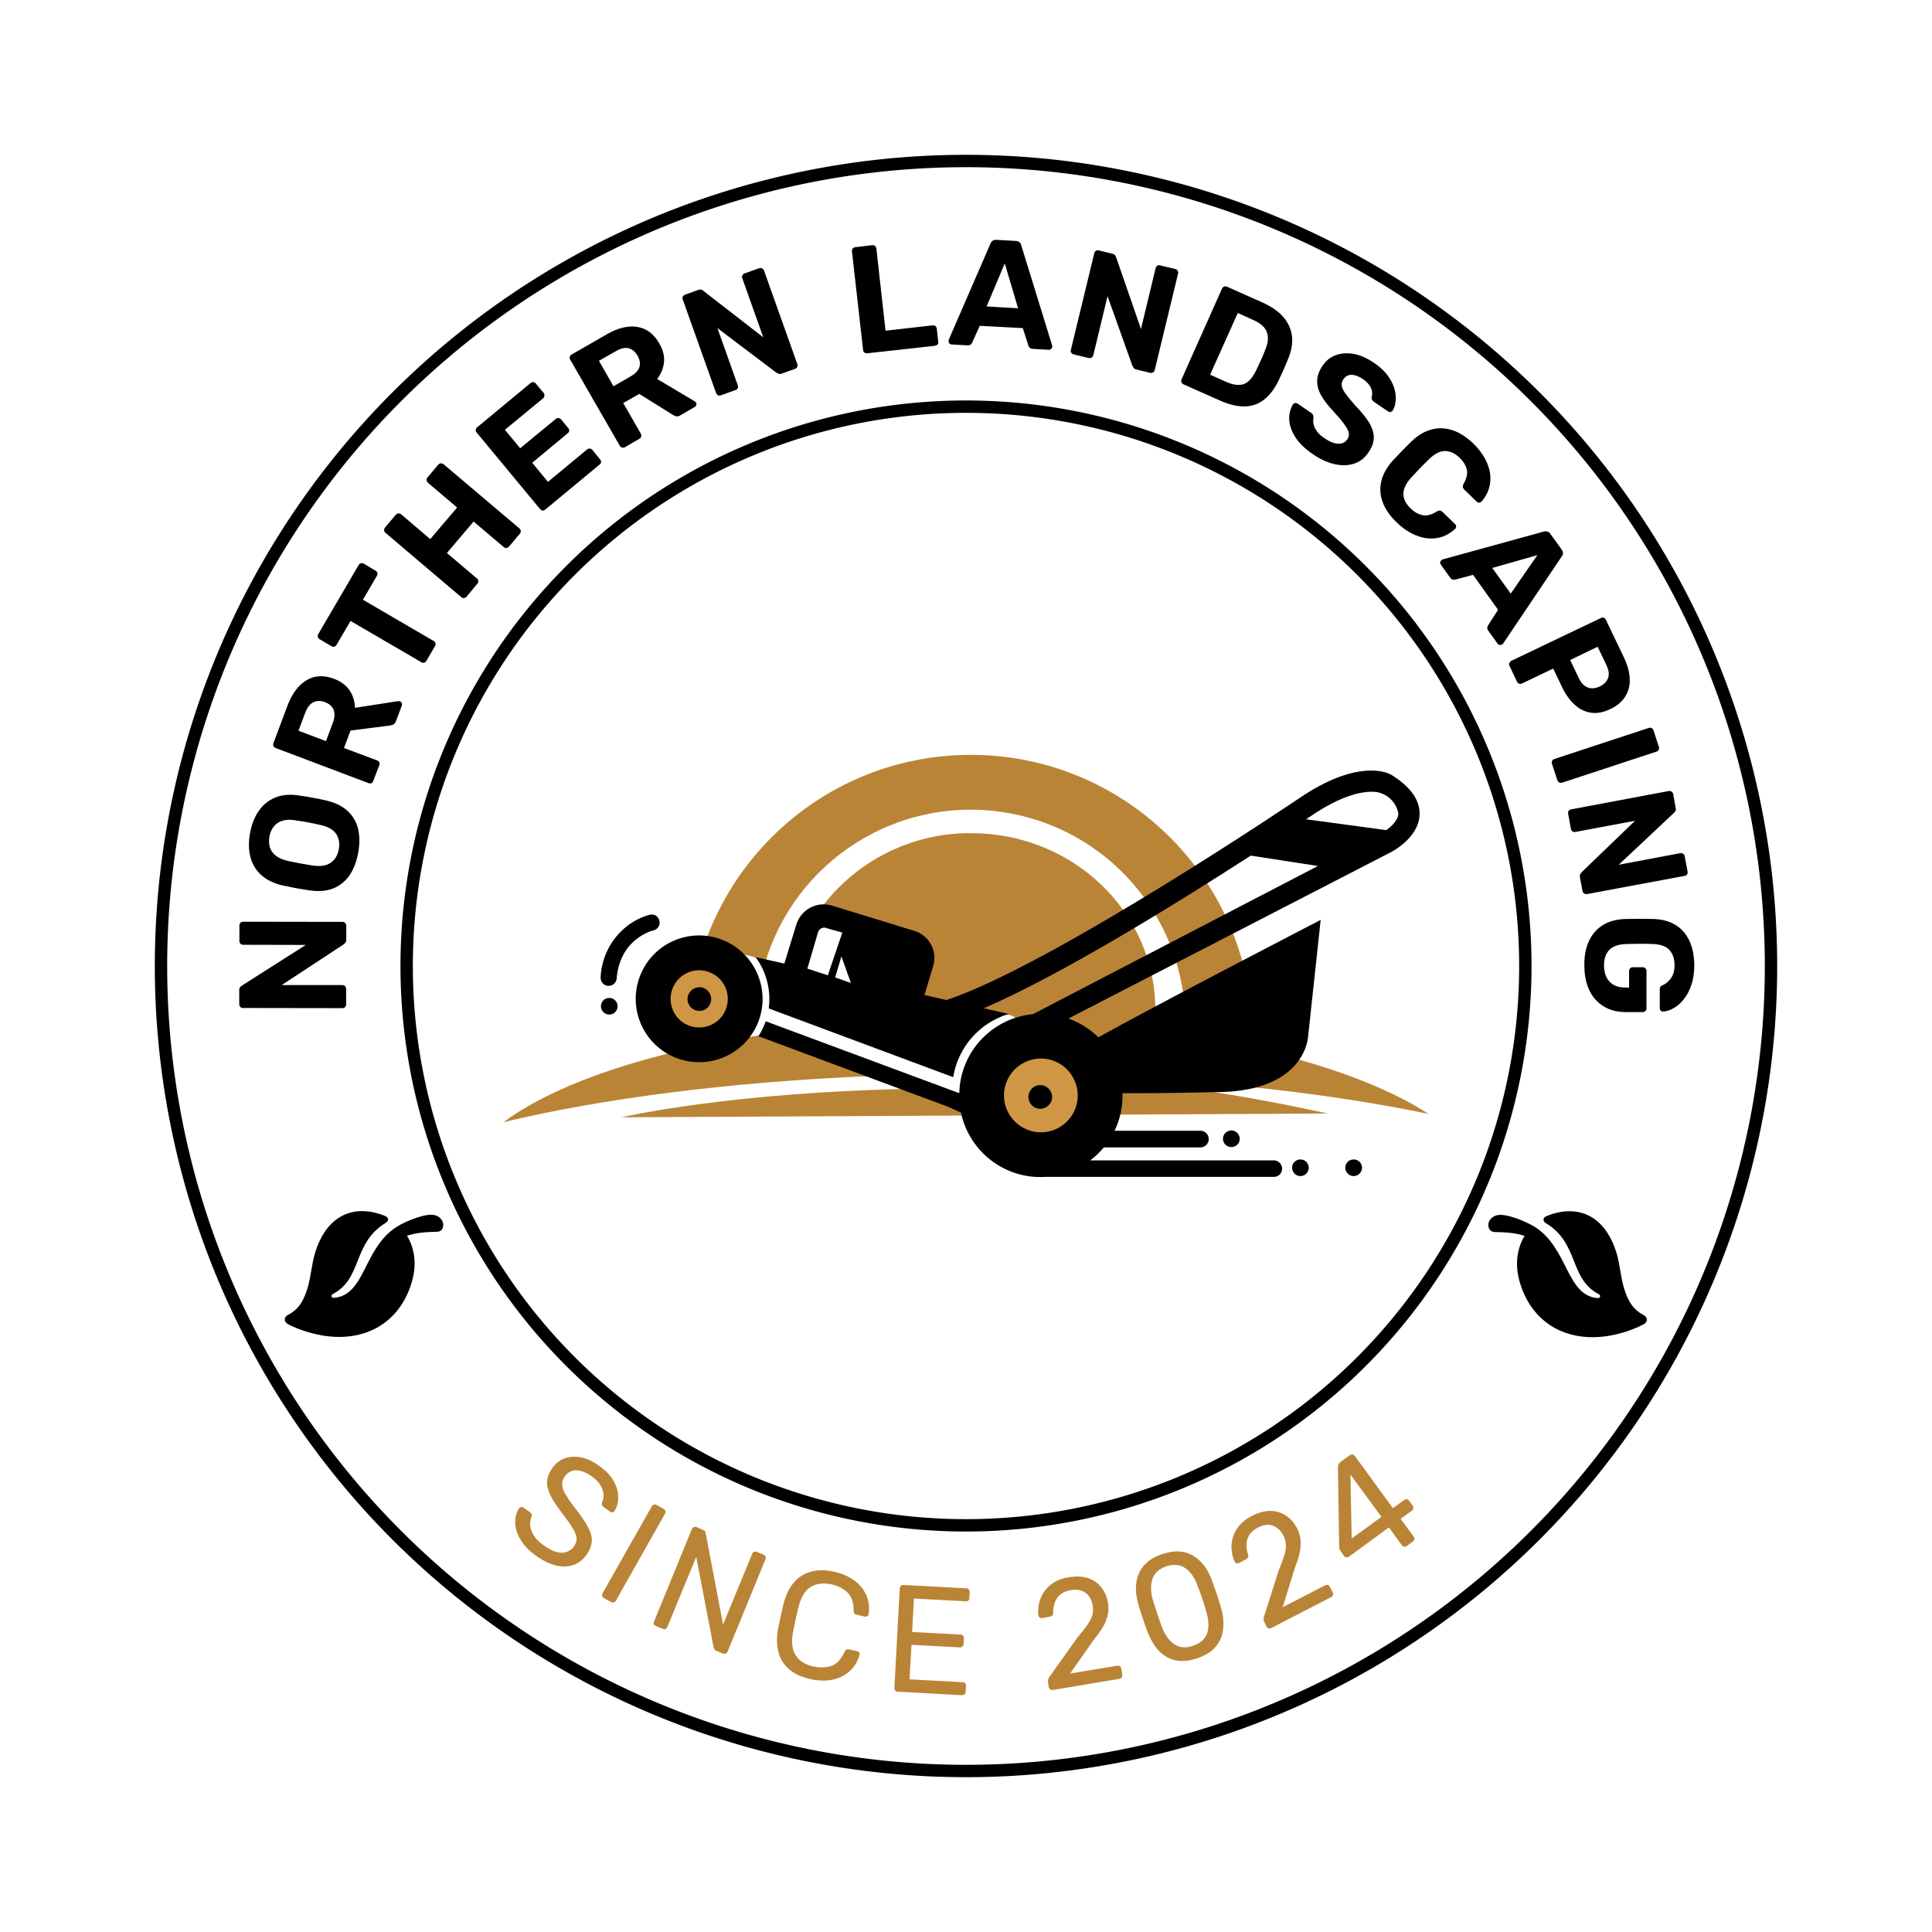
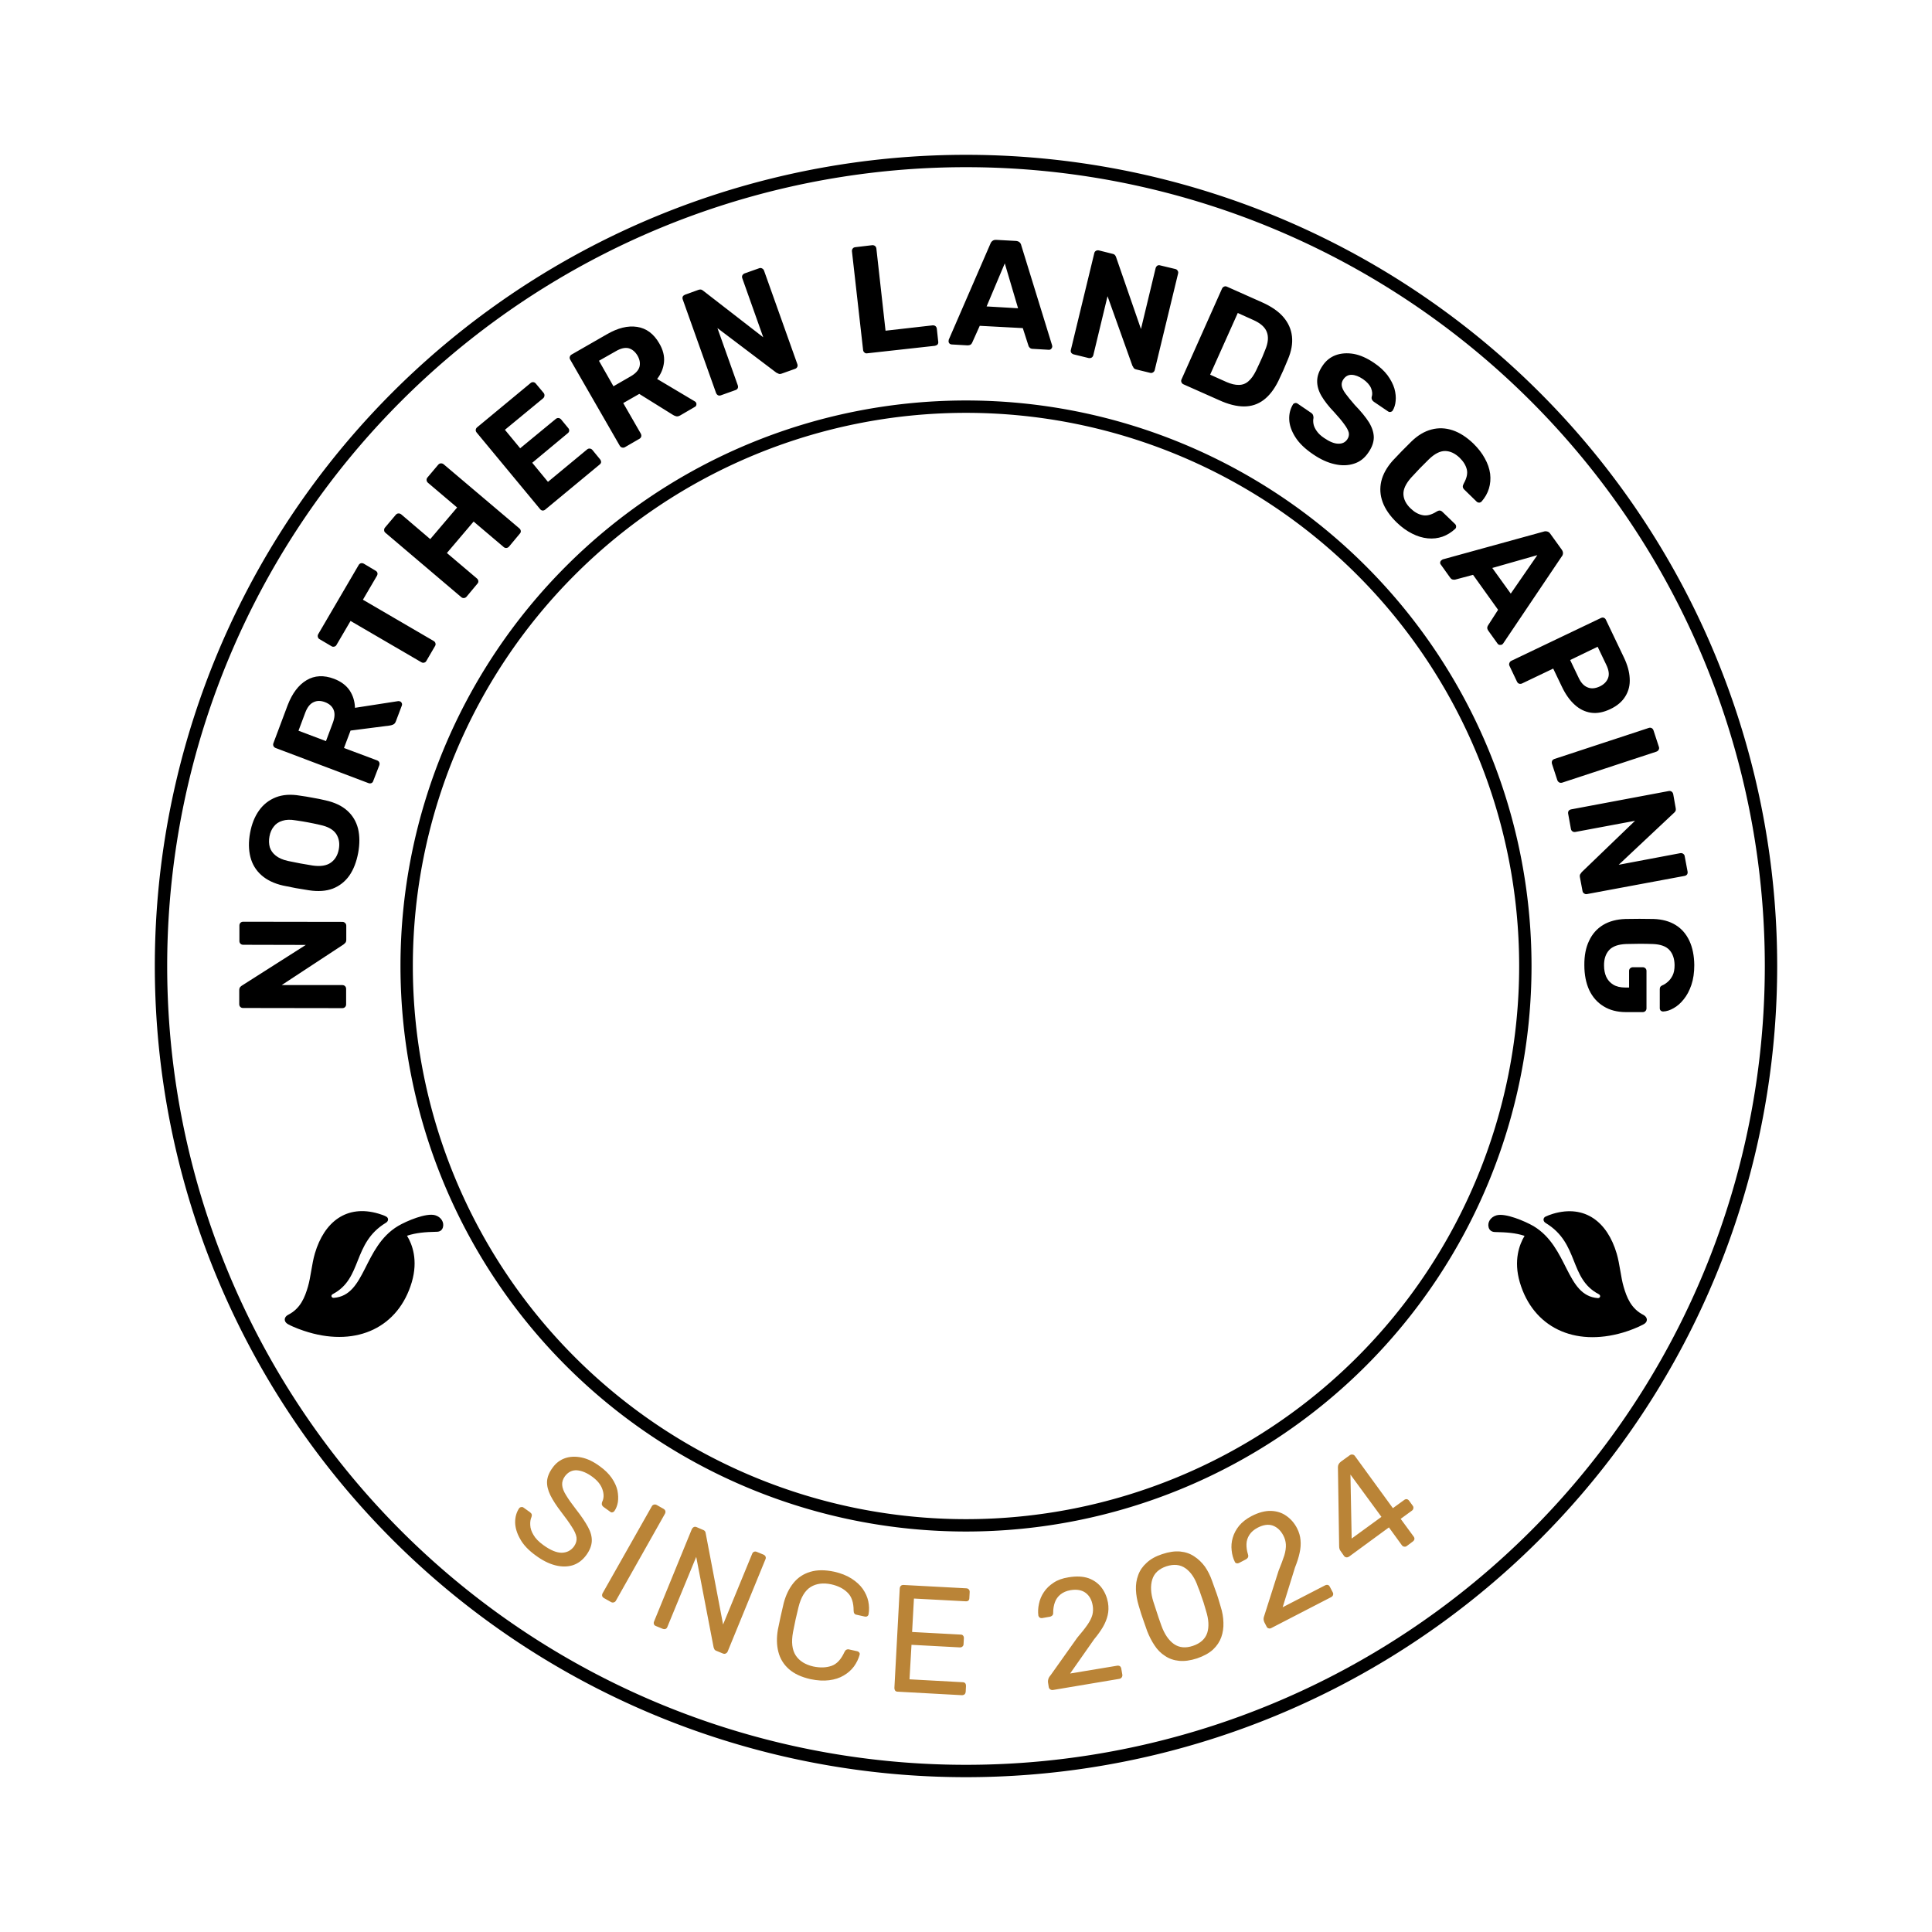
<svg xmlns="http://www.w3.org/2000/svg" version="1.1" viewBox="0 0 12.654 12.654">
  <g transform="matrix(1,0,0,1,3.297,4.944)">
    <g>
      <path d=" M -1.03 1.634 Q -1.03 1.645 -1.037 1.652 Q -1.044 1.659 -1.055 1.659 L -1.705 1.658 Q -1.716 1.658 -1.723 1.651 Q -1.73 1.644 -1.73 1.633 L -1.73 1.542 Q -1.73 1.527 -1.723 1.52 Q -1.716 1.513 -1.712 1.511 L -1.294 1.245 L -1.704 1.244 Q -1.715 1.244 -1.722 1.237 Q -1.729 1.23 -1.729 1.22 L -1.729 1.118 Q -1.729 1.107 -1.722 1.1 Q -1.715 1.093 -1.704 1.093 L -1.054 1.094 Q -1.044 1.094 -1.037 1.101 Q -1.029 1.108 -1.029 1.119 L -1.029 1.211 Q -1.029 1.226 -1.037 1.233 Q -1.044 1.239 -1.047 1.242 L -1.452 1.508 L -1.055 1.508 Q -1.044 1.508 -1.037 1.515 Q -1.03 1.522 -1.03 1.533 L -1.03 1.634 M -0.951 0.642 Q -0.968 0.732 -1.009 0.791 Q -1.051 0.85 -1.117 0.876 Q -1.183 0.901 -1.274 0.887 Q -1.317 0.88 -1.359 0.873 Q -1.4 0.865 -1.444 0.856 Q -1.531 0.836 -1.585 0.788 Q -1.639 0.74 -1.657 0.669 Q -1.675 0.598 -1.659 0.511 Q -1.643 0.424 -1.6 0.364 Q -1.558 0.305 -1.49 0.278 Q -1.423 0.252 -1.334 0.267 Q -1.29 0.273 -1.249 0.281 Q -1.207 0.288 -1.165 0.298 Q -1.075 0.318 -1.022 0.366 Q -0.97 0.413 -0.952 0.483 Q -0.935 0.554 -0.951 0.642 M -1.078 0.619 Q -1.067 0.562 -1.095 0.518 Q -1.124 0.475 -1.2 0.459 Q -1.243 0.449 -1.281 0.442 Q -1.318 0.435 -1.361 0.429 Q -1.412 0.42 -1.448 0.432 Q -1.484 0.443 -1.504 0.47 Q -1.525 0.496 -1.532 0.534 Q -1.539 0.572 -1.53 0.605 Q -1.52 0.637 -1.491 0.66 Q -1.461 0.684 -1.411 0.695 Q -1.369 0.704 -1.331 0.711 Q -1.293 0.718 -1.249 0.725 Q -1.172 0.736 -1.13 0.706 Q -1.089 0.677 -1.078 0.619 M -0.852 0.17 Q -0.855 0.181 -0.864 0.185 Q -0.874 0.189 -0.884 0.185 L -1.492 -0.045 Q -1.502 -0.049 -1.506 -0.058 Q -1.51 -0.067 -1.506 -0.077 L -1.413 -0.325 Q -1.368 -0.442 -1.289 -0.489 Q -1.21 -0.536 -1.109 -0.498 Q -1.041 -0.472 -1.007 -0.422 Q -0.974 -0.372 -0.972 -0.308 L -0.688 -0.352 Q -0.682 -0.352 -0.677 -0.35 Q -0.67 -0.348 -0.666 -0.34 Q -0.662 -0.332 -0.665 -0.323 L -0.704 -0.22 Q -0.71 -0.203 -0.723 -0.198 Q -0.735 -0.193 -0.744 -0.192 L -1.001 -0.159 L -1.044 -0.045 L -0.828 0.036 Q -0.817 0.04 -0.813 0.049 Q -0.809 0.058 -0.813 0.069 L -0.852 0.17 M -1.162 -0.09 L -1.117 -0.21 Q -1.098 -0.261 -1.112 -0.295 Q -1.126 -0.329 -1.168 -0.345 Q -1.21 -0.361 -1.243 -0.345 Q -1.277 -0.33 -1.297 -0.278 L -1.342 -0.158 L -1.162 -0.09 M -0.504 -0.616 Q -0.509 -0.606 -0.519 -0.604 Q -0.528 -0.601 -0.538 -0.607 L -1.001 -0.877 L -1.093 -0.72 Q -1.098 -0.711 -1.107 -0.709 Q -1.117 -0.706 -1.125 -0.711 L -1.203 -0.757 Q -1.213 -0.762 -1.215 -0.772 Q -1.218 -0.781 -1.213 -0.79 L -0.948 -1.243 Q -0.943 -1.252 -0.933 -1.255 Q -0.924 -1.257 -0.914 -1.252 L -0.837 -1.206 Q -0.828 -1.201 -0.825 -1.192 Q -0.823 -1.182 -0.828 -1.173 L -0.92 -1.016 L -0.457 -0.746 Q -0.447 -0.74 -0.445 -0.731 Q -0.442 -0.721 -0.448 -0.712 L -0.504 -0.616 M -0.241 -1.036 Q -0.248 -1.028 -0.258 -1.027 Q -0.268 -1.026 -0.276 -1.033 L -0.772 -1.454 Q -0.781 -1.461 -0.781 -1.471 Q -0.782 -1.481 -0.775 -1.489 L -0.705 -1.572 Q -0.697 -1.581 -0.688 -1.581 Q -0.678 -1.582 -0.669 -1.575 L -0.479 -1.413 L -0.303 -1.62 L -0.494 -1.782 Q -0.502 -1.789 -0.503 -1.799 Q -0.504 -1.809 -0.497 -1.817 L -0.427 -1.9 Q -0.419 -1.909 -0.41 -1.909 Q -0.4 -1.91 -0.391 -1.903 L 0.105 -1.483 Q 0.113 -1.476 0.114 -1.466 Q 0.115 -1.456 0.107 -1.448 L 0.037 -1.364 Q 0.03 -1.356 0.02 -1.355 Q 0.01 -1.354 0.002 -1.361 L -0.195 -1.528 L -0.37 -1.322 L -0.173 -1.155 Q -0.165 -1.148 -0.164 -1.138 Q -0.163 -1.128 -0.171 -1.12 L -0.241 -1.036 M 0.275 -1.607 Q 0.267 -1.6 0.257 -1.6 Q 0.247 -1.601 0.24 -1.61 L -0.175 -2.111 Q -0.182 -2.119 -0.181 -2.129 Q -0.18 -2.139 -0.171 -2.146 L 0.178 -2.435 Q 0.186 -2.442 0.196 -2.441 Q 0.206 -2.44 0.213 -2.431 L 0.264 -2.37 Q 0.27 -2.362 0.269 -2.352 Q 0.268 -2.342 0.26 -2.335 L 0.01 -2.129 L 0.11 -2.008 L 0.343 -2.2 Q 0.352 -2.207 0.361 -2.206 Q 0.371 -2.205 0.378 -2.197 L 0.425 -2.14 Q 0.432 -2.132 0.431 -2.122 Q 0.43 -2.113 0.421 -2.106 L 0.189 -1.913 L 0.292 -1.788 L 0.548 -2 Q 0.556 -2.007 0.566 -2.006 Q 0.576 -2.005 0.583 -1.997 L 0.633 -1.936 Q 0.64 -1.927 0.64 -1.917 Q 0.639 -1.908 0.63 -1.901 L 0.275 -1.607 M 0.796 -2.015 Q 0.787 -2.01 0.777 -2.013 Q 0.768 -2.015 0.762 -2.025 L 0.438 -2.588 Q 0.432 -2.598 0.435 -2.607 Q 0.438 -2.617 0.447 -2.622 L 0.677 -2.754 Q 0.785 -2.817 0.876 -2.803 Q 0.967 -2.789 1.021 -2.695 Q 1.058 -2.632 1.052 -2.572 Q 1.046 -2.512 1.007 -2.462 L 1.254 -2.315 Q 1.259 -2.312 1.262 -2.307 Q 1.266 -2.3 1.264 -2.292 Q 1.262 -2.283 1.254 -2.279 L 1.158 -2.223 Q 1.142 -2.214 1.13 -2.218 Q 1.117 -2.222 1.11 -2.227 L 0.89 -2.364 L 0.785 -2.304 L 0.9 -2.104 Q 0.905 -2.094 0.903 -2.085 Q 0.9 -2.075 0.891 -2.07 L 0.796 -2.015 M 0.721 -2.414 L 0.832 -2.478 Q 0.88 -2.505 0.891 -2.54 Q 0.901 -2.575 0.879 -2.614 Q 0.856 -2.653 0.821 -2.663 Q 0.785 -2.672 0.737 -2.644 L 0.626 -2.581 L 0.721 -2.414 M 1.425 -2.355 Q 1.415 -2.351 1.406 -2.355 Q 1.397 -2.36 1.393 -2.37 L 1.175 -2.982 Q 1.171 -2.993 1.175 -3.002 Q 1.18 -3.01 1.19 -3.014 L 1.276 -3.045 Q 1.29 -3.05 1.299 -3.046 Q 1.308 -3.041 1.311 -3.038 L 1.702 -2.735 L 1.565 -3.121 Q 1.561 -3.132 1.565 -3.14 Q 1.57 -3.149 1.579 -3.153 L 1.675 -3.187 Q 1.685 -3.191 1.694 -3.186 Q 1.703 -3.182 1.707 -3.172 L 1.925 -2.56 Q 1.929 -2.55 1.925 -2.541 Q 1.92 -2.531 1.91 -2.528 L 1.823 -2.497 Q 1.809 -2.492 1.801 -2.497 Q 1.792 -2.501 1.788 -2.503 L 1.402 -2.795 L 1.535 -2.421 Q 1.539 -2.41 1.535 -2.401 Q 1.53 -2.392 1.52 -2.389 L 1.425 -2.355 M 2.383 -2.63 Q 2.372 -2.628 2.365 -2.635 Q 2.357 -2.641 2.356 -2.652 L 2.283 -3.298 Q 2.282 -3.308 2.288 -3.316 Q 2.294 -3.324 2.305 -3.325 L 2.415 -3.338 Q 2.426 -3.339 2.434 -3.333 Q 2.442 -3.326 2.443 -3.316 L 2.503 -2.778 L 2.811 -2.813 Q 2.822 -2.814 2.83 -2.808 Q 2.838 -2.801 2.839 -2.79 L 2.848 -2.707 Q 2.85 -2.696 2.844 -2.688 Q 2.837 -2.681 2.826 -2.679 L 2.383 -2.63 M 2.935 -2.688 Q 2.926 -2.689 2.921 -2.695 Q 2.915 -2.702 2.916 -2.71 Q 2.916 -2.715 2.917 -2.719 L 3.19 -3.348 Q 3.194 -3.359 3.203 -3.366 Q 3.213 -3.374 3.229 -3.373 L 3.356 -3.366 Q 3.372 -3.365 3.381 -3.357 Q 3.39 -3.348 3.392 -3.337 L 3.594 -2.682 Q 3.595 -2.678 3.595 -2.673 Q 3.594 -2.665 3.588 -2.659 Q 3.581 -2.652 3.572 -2.653 L 3.469 -2.659 Q 3.454 -2.659 3.447 -2.667 Q 3.44 -2.674 3.439 -2.68 L 3.402 -2.795 L 3.12 -2.81 L 3.071 -2.701 Q 3.069 -2.695 3.062 -2.688 Q 3.054 -2.682 3.039 -2.682 L 2.935 -2.688 M 3.165 -2.937 L 3.371 -2.925 L 3.284 -3.219 L 3.165 -2.937 M 3.735 -2.623 Q 3.725 -2.626 3.719 -2.634 Q 3.714 -2.643 3.717 -2.653 L 3.87 -3.285 Q 3.872 -3.296 3.881 -3.301 Q 3.889 -3.306 3.9 -3.304 L 3.988 -3.282 Q 4.003 -3.279 4.008 -3.27 Q 4.013 -3.262 4.014 -3.257 L 4.176 -2.789 L 4.272 -3.188 Q 4.275 -3.198 4.283 -3.204 Q 4.292 -3.209 4.301 -3.206 L 4.401 -3.182 Q 4.411 -3.18 4.416 -3.171 Q 4.422 -3.163 4.419 -3.152 L 4.266 -2.52 Q 4.264 -2.511 4.255 -2.505 Q 4.246 -2.499 4.236 -2.502 L 4.146 -2.524 Q 4.132 -2.527 4.127 -2.536 Q 4.123 -2.545 4.12 -2.548 L 3.957 -3.004 L 3.864 -2.618 Q 3.861 -2.607 3.853 -2.602 Q 3.844 -2.597 3.833 -2.599 L 3.735 -2.623 M 4.454 -2.427 Q 4.444 -2.432 4.441 -2.441 Q 4.437 -2.45 4.442 -2.46 L 4.707 -3.054 Q 4.712 -3.064 4.721 -3.067 Q 4.73 -3.071 4.74 -3.066 L 4.969 -2.964 Q 5.061 -2.923 5.109 -2.867 Q 5.157 -2.811 5.165 -2.741 Q 5.173 -2.671 5.138 -2.589 Q 5.121 -2.549 5.108 -2.518 Q 5.094 -2.488 5.076 -2.449 Q 5.035 -2.366 4.979 -2.324 Q 4.923 -2.282 4.851 -2.282 Q 4.778 -2.282 4.688 -2.323 L 4.454 -2.427 M 4.629 -2.49 L 4.736 -2.442 Q 4.782 -2.422 4.817 -2.423 Q 4.853 -2.423 4.88 -2.447 Q 4.907 -2.47 4.93 -2.517 Q 4.942 -2.543 4.952 -2.564 Q 4.962 -2.585 4.971 -2.606 Q 4.98 -2.627 4.99 -2.653 Q 5.019 -2.722 5 -2.77 Q 4.982 -2.817 4.912 -2.848 L 4.81 -2.894 L 4.629 -2.49 M 5.304 -1.968 Q 5.224 -2.022 5.187 -2.081 Q 5.149 -2.141 5.147 -2.197 Q 5.145 -2.252 5.172 -2.296 Q 5.176 -2.302 5.185 -2.304 Q 5.193 -2.306 5.201 -2.301 L 5.289 -2.241 Q 5.3 -2.234 5.303 -2.225 Q 5.306 -2.217 5.306 -2.207 Q 5.302 -2.189 5.306 -2.167 Q 5.31 -2.145 5.327 -2.121 Q 5.343 -2.097 5.376 -2.075 Q 5.43 -2.038 5.469 -2.038 Q 5.507 -2.037 5.527 -2.066 Q 5.542 -2.088 5.537 -2.111 Q 5.531 -2.134 5.507 -2.166 Q 5.484 -2.198 5.441 -2.245 Q 5.388 -2.3 5.358 -2.351 Q 5.329 -2.401 5.33 -2.45 Q 5.331 -2.498 5.365 -2.548 Q 5.398 -2.598 5.452 -2.618 Q 5.505 -2.637 5.57 -2.626 Q 5.634 -2.614 5.703 -2.567 Q 5.758 -2.53 5.791 -2.486 Q 5.823 -2.442 5.836 -2.399 Q 5.848 -2.355 5.844 -2.318 Q 5.841 -2.281 5.824 -2.254 Q 5.82 -2.248 5.811 -2.246 Q 5.802 -2.244 5.795 -2.249 L 5.702 -2.312 Q 5.694 -2.317 5.69 -2.325 Q 5.685 -2.333 5.687 -2.344 Q 5.696 -2.369 5.683 -2.402 Q 5.669 -2.434 5.63 -2.461 Q 5.59 -2.488 5.556 -2.489 Q 5.523 -2.49 5.502 -2.46 Q 5.488 -2.44 5.491 -2.418 Q 5.494 -2.396 5.515 -2.367 Q 5.537 -2.337 5.576 -2.292 Q 5.638 -2.228 5.67 -2.177 Q 5.701 -2.125 5.701 -2.078 Q 5.7 -2.03 5.666 -1.981 Q 5.629 -1.925 5.571 -1.907 Q 5.513 -1.888 5.444 -1.904 Q 5.376 -1.919 5.304 -1.968 M 5.852 -1.521 Q 5.784 -1.587 5.759 -1.655 Q 5.734 -1.723 5.75 -1.792 Q 5.766 -1.86 5.824 -1.926 Q 5.852 -1.956 5.884 -1.989 Q 5.917 -2.023 5.948 -2.053 Q 6.01 -2.113 6.079 -2.131 Q 6.147 -2.149 6.217 -2.126 Q 6.286 -2.103 6.353 -2.039 Q 6.401 -1.992 6.428 -1.942 Q 6.456 -1.892 6.463 -1.841 Q 6.469 -1.79 6.455 -1.744 Q 6.441 -1.698 6.406 -1.658 Q 6.399 -1.652 6.391 -1.652 Q 6.382 -1.652 6.375 -1.658 L 6.293 -1.738 Q 6.285 -1.746 6.284 -1.755 Q 6.283 -1.764 6.29 -1.777 Q 6.32 -1.83 6.31 -1.87 Q 6.3 -1.91 6.263 -1.946 Q 6.218 -1.989 6.169 -1.99 Q 6.119 -1.991 6.062 -1.936 Q 6.003 -1.879 5.945 -1.815 Q 5.893 -1.756 5.895 -1.707 Q 5.897 -1.657 5.942 -1.614 Q 5.979 -1.578 6.02 -1.57 Q 6.061 -1.561 6.112 -1.593 Q 6.125 -1.601 6.134 -1.6 Q 6.143 -1.599 6.151 -1.591 L 6.233 -1.512 Q 6.24 -1.505 6.24 -1.497 Q 6.241 -1.488 6.235 -1.481 Q 6.196 -1.445 6.151 -1.429 Q 6.105 -1.413 6.054 -1.418 Q 6.003 -1.423 5.952 -1.449 Q 5.9 -1.475 5.852 -1.521 M 6.14 -1.246 Q 6.134 -1.253 6.136 -1.262 Q 6.138 -1.271 6.145 -1.275 Q 6.149 -1.278 6.152 -1.28 L 6.813 -1.462 Q 6.824 -1.466 6.836 -1.463 Q 6.848 -1.461 6.857 -1.448 L 6.932 -1.344 Q 6.941 -1.331 6.94 -1.319 Q 6.939 -1.307 6.931 -1.298 L 6.548 -0.729 Q 6.546 -0.726 6.542 -0.723 Q 6.535 -0.719 6.526 -0.72 Q 6.517 -0.721 6.512 -0.728 L 6.451 -0.813 Q 6.443 -0.825 6.444 -0.834 Q 6.446 -0.844 6.45 -0.849 L 6.515 -0.95 L 6.351 -1.179 L 6.235 -1.148 Q 6.229 -1.146 6.219 -1.148 Q 6.209 -1.149 6.2 -1.162 L 6.14 -1.246 M 6.477 -1.224 L 6.598 -1.056 L 6.772 -1.308 L 6.477 -1.224 M 6.59 -0.582 Q 6.585 -0.592 6.589 -0.601 Q 6.592 -0.611 6.602 -0.616 L 7.188 -0.896 Q 7.198 -0.901 7.207 -0.898 Q 7.217 -0.894 7.221 -0.885 L 7.339 -0.638 Q 7.374 -0.565 7.377 -0.501 Q 7.381 -0.436 7.349 -0.384 Q 7.318 -0.332 7.251 -0.3 Q 7.182 -0.267 7.123 -0.276 Q 7.064 -0.285 7.017 -0.328 Q 6.969 -0.371 6.934 -0.444 L 6.876 -0.565 L 6.673 -0.468 Q 6.663 -0.463 6.653 -0.466 Q 6.644 -0.469 6.639 -0.479 L 6.59 -0.582 M 6.987 -0.621 L 7.044 -0.502 Q 7.066 -0.456 7.101 -0.442 Q 7.136 -0.427 7.181 -0.448 Q 7.221 -0.467 7.235 -0.502 Q 7.249 -0.537 7.224 -0.589 L 7.167 -0.708 L 6.987 -0.621 M 6.868 0.059 Q 6.865 0.048 6.869 0.039 Q 6.873 0.031 6.884 0.027 L 7.501 -0.176 Q 7.512 -0.18 7.521 -0.175 Q 7.529 -0.171 7.533 -0.16 L 7.568 -0.053 Q 7.572 -0.043 7.567 -0.034 Q 7.563 -0.025 7.552 -0.021 L 6.935 0.182 Q 6.924 0.185 6.916 0.181 Q 6.907 0.176 6.903 0.166 L 6.868 0.059 M 6.974 0.386 Q 6.972 0.375 6.977 0.367 Q 6.983 0.359 6.994 0.357 L 7.633 0.237 Q 7.643 0.235 7.652 0.241 Q 7.66 0.247 7.662 0.257 L 7.678 0.347 Q 7.681 0.362 7.676 0.37 Q 7.67 0.378 7.666 0.381 L 7.305 0.72 L 7.708 0.644 Q 7.719 0.642 7.727 0.648 Q 7.736 0.654 7.737 0.663 L 7.756 0.764 Q 7.758 0.775 7.753 0.783 Q 7.747 0.791 7.736 0.793 L 7.097 0.912 Q 7.087 0.914 7.079 0.908 Q 7.07 0.903 7.068 0.892 L 7.051 0.802 Q 7.048 0.787 7.055 0.779 Q 7.061 0.771 7.063 0.768 L 7.412 0.432 L 7.021 0.505 Q 7.01 0.507 7.002 0.501 Q 6.994 0.496 6.992 0.485 L 6.974 0.386 M 7.08 1.378 Q 7.079 1.284 7.111 1.218 Q 7.142 1.151 7.203 1.114 Q 7.263 1.078 7.349 1.075 Q 7.392 1.074 7.441 1.074 Q 7.49 1.074 7.534 1.075 Q 7.618 1.078 7.677 1.114 Q 7.736 1.15 7.768 1.218 Q 7.799 1.285 7.8 1.377 Q 7.8 1.451 7.781 1.507 Q 7.762 1.563 7.731 1.601 Q 7.701 1.639 7.665 1.659 Q 7.629 1.68 7.596 1.681 Q 7.587 1.681 7.58 1.675 Q 7.574 1.669 7.574 1.659 L 7.574 1.535 Q 7.574 1.525 7.578 1.519 Q 7.582 1.514 7.59 1.51 Q 7.608 1.503 7.626 1.487 Q 7.645 1.471 7.658 1.445 Q 7.671 1.419 7.671 1.377 Q 7.67 1.314 7.637 1.278 Q 7.604 1.242 7.529 1.239 Q 7.443 1.236 7.354 1.239 Q 7.276 1.242 7.242 1.279 Q 7.208 1.317 7.209 1.38 Q 7.209 1.421 7.223 1.453 Q 7.238 1.486 7.269 1.505 Q 7.3 1.524 7.348 1.524 L 7.373 1.524 L 7.373 1.415 Q 7.373 1.405 7.38 1.398 Q 7.388 1.391 7.398 1.391 L 7.462 1.391 Q 7.473 1.391 7.48 1.398 Q 7.487 1.405 7.487 1.415 L 7.487 1.66 Q 7.487 1.671 7.48 1.678 Q 7.473 1.685 7.462 1.685 L 7.353 1.685 Q 7.267 1.685 7.206 1.647 Q 7.145 1.61 7.112 1.541 Q 7.08 1.471 7.08 1.378" fill="#000000" fill-rule="nonzero" />
    </g>
    <g>
      <path d=" M 0.212 5.244 Q 0.141 5.193 0.11 5.136 Q 0.078 5.08 0.077 5.027 Q 0.077 4.974 0.103 4.935 Q 0.108 4.928 0.117 4.927 Q 0.126 4.925 0.133 4.931 L 0.175 4.961 Q 0.184 4.968 0.186 4.976 Q 0.187 4.985 0.184 4.992 Q 0.174 5.015 0.176 5.045 Q 0.177 5.076 0.197 5.109 Q 0.216 5.143 0.262 5.176 Q 0.331 5.226 0.382 5.226 Q 0.433 5.225 0.463 5.184 Q 0.483 5.155 0.479 5.125 Q 0.474 5.095 0.448 5.056 Q 0.423 5.016 0.378 4.958 Q 0.332 4.898 0.308 4.85 Q 0.284 4.801 0.286 4.758 Q 0.289 4.714 0.323 4.668 Q 0.355 4.624 0.403 4.607 Q 0.452 4.59 0.511 4.602 Q 0.57 4.614 0.632 4.66 Q 0.682 4.696 0.71 4.737 Q 0.738 4.778 0.747 4.818 Q 0.755 4.859 0.75 4.894 Q 0.744 4.929 0.727 4.953 Q 0.723 4.959 0.715 4.961 Q 0.707 4.964 0.699 4.957 L 0.656 4.926 Q 0.65 4.922 0.646 4.914 Q 0.643 4.906 0.646 4.895 Q 0.665 4.859 0.649 4.812 Q 0.634 4.766 0.582 4.728 Q 0.53 4.69 0.482 4.686 Q 0.435 4.683 0.403 4.725 Q 0.383 4.753 0.385 4.782 Q 0.387 4.812 0.411 4.85 Q 0.434 4.888 0.476 4.942 Q 0.527 5.007 0.554 5.057 Q 0.581 5.106 0.579 5.15 Q 0.577 5.194 0.544 5.24 Q 0.507 5.291 0.454 5.308 Q 0.401 5.324 0.339 5.308 Q 0.277 5.292 0.212 5.244 M 0.659 5.523 Q 0.649 5.517 0.647 5.509 Q 0.645 5.5 0.65 5.491 L 0.972 4.922 Q 0.977 4.913 0.986 4.911 Q 0.994 4.908 1.004 4.913 L 1.05 4.939 Q 1.059 4.945 1.061 4.953 Q 1.063 4.962 1.058 4.971 L 0.737 5.54 Q 0.732 5.549 0.723 5.551 Q 0.715 5.554 0.705 5.549 L 0.659 5.523 M 0.999 5.706 Q 0.989 5.702 0.986 5.694 Q 0.983 5.685 0.987 5.676 L 1.234 5.072 Q 1.239 5.062 1.247 5.058 Q 1.255 5.054 1.265 5.058 L 1.307 5.076 Q 1.318 5.08 1.322 5.088 Q 1.325 5.095 1.325 5.098 L 1.439 5.696 L 1.629 5.234 Q 1.633 5.223 1.641 5.22 Q 1.649 5.216 1.659 5.22 L 1.703 5.238 Q 1.714 5.243 1.717 5.251 Q 1.721 5.26 1.716 5.27 L 1.469 5.873 Q 1.465 5.882 1.456 5.886 Q 1.448 5.89 1.438 5.886 L 1.394 5.868 Q 1.384 5.864 1.381 5.856 Q 1.378 5.849 1.377 5.846 L 1.263 5.253 L 1.074 5.712 Q 1.071 5.721 1.062 5.725 Q 1.054 5.728 1.043 5.724 L 0.999 5.706 M 2.012 6.054 Q 1.922 6.034 1.87 5.988 Q 1.818 5.942 1.801 5.875 Q 1.784 5.809 1.798 5.729 Q 1.806 5.689 1.816 5.643 Q 1.826 5.597 1.836 5.556 Q 1.857 5.477 1.9 5.424 Q 1.943 5.371 2.01 5.351 Q 2.076 5.331 2.166 5.35 Q 2.233 5.365 2.28 5.395 Q 2.327 5.425 2.354 5.463 Q 2.381 5.502 2.39 5.544 Q 2.399 5.587 2.392 5.628 Q 2.391 5.637 2.383 5.642 Q 2.376 5.646 2.367 5.644 L 2.313 5.632 Q 2.304 5.631 2.299 5.624 Q 2.294 5.618 2.294 5.605 Q 2.294 5.525 2.254 5.487 Q 2.215 5.448 2.148 5.433 Q 2.069 5.416 2.013 5.45 Q 1.957 5.485 1.933 5.582 Q 1.913 5.661 1.897 5.746 Q 1.879 5.844 1.915 5.899 Q 1.951 5.953 2.03 5.971 Q 2.097 5.985 2.149 5.967 Q 2.201 5.949 2.234 5.876 Q 2.24 5.864 2.247 5.861 Q 2.255 5.857 2.263 5.859 L 2.317 5.871 Q 2.326 5.873 2.331 5.88 Q 2.336 5.886 2.333 5.895 Q 2.322 5.935 2.296 5.971 Q 2.27 6.006 2.229 6.03 Q 2.189 6.054 2.134 6.061 Q 2.079 6.068 2.012 6.054 M 2.583 6.136 Q 2.572 6.136 2.566 6.129 Q 2.561 6.122 2.561 6.112 L 2.596 5.46 Q 2.597 5.449 2.603 5.443 Q 2.609 5.437 2.62 5.437 L 3.033 5.459 Q 3.044 5.46 3.049 5.467 Q 3.055 5.474 3.054 5.485 L 3.052 5.522 Q 3.052 5.533 3.046 5.539 Q 3.039 5.545 3.028 5.544 L 2.689 5.526 L 2.677 5.745 L 2.995 5.762 Q 3.006 5.762 3.011 5.769 Q 3.017 5.776 3.016 5.787 L 3.014 5.824 Q 3.014 5.834 3.007 5.84 Q 3.001 5.846 2.99 5.846 L 2.673 5.829 L 2.66 6.055 L 3.008 6.074 Q 3.019 6.074 3.025 6.081 Q 3.03 6.087 3.03 6.098 L 3.028 6.137 Q 3.027 6.147 3.021 6.153 Q 3.014 6.159 3.003 6.159 L 2.583 6.136 M 3.599 6.125 Q 3.589 6.126 3.582 6.121 Q 3.574 6.116 3.572 6.106 L 3.567 6.074 Q 3.566 6.065 3.569 6.054 Q 3.572 6.042 3.585 6.027 L 3.759 5.782 Q 3.802 5.732 3.826 5.697 Q 3.85 5.662 3.858 5.632 Q 3.865 5.602 3.86 5.573 Q 3.851 5.517 3.814 5.489 Q 3.777 5.461 3.715 5.471 Q 3.675 5.478 3.649 5.499 Q 3.623 5.52 3.612 5.551 Q 3.601 5.582 3.601 5.618 Q 3.602 5.631 3.594 5.638 Q 3.586 5.644 3.58 5.645 L 3.528 5.654 Q 3.519 5.655 3.513 5.651 Q 3.506 5.646 3.504 5.638 Q 3.499 5.601 3.508 5.56 Q 3.516 5.52 3.54 5.484 Q 3.564 5.448 3.604 5.422 Q 3.643 5.396 3.701 5.387 Q 3.778 5.374 3.833 5.393 Q 3.887 5.413 3.919 5.456 Q 3.95 5.498 3.96 5.553 Q 3.967 5.597 3.958 5.635 Q 3.949 5.674 3.927 5.712 Q 3.904 5.751 3.869 5.793 L 3.712 6.017 L 4.019 5.966 Q 4.03 5.964 4.038 5.969 Q 4.045 5.974 4.047 5.985 L 4.054 6.025 Q 4.055 6.035 4.05 6.042 Q 4.045 6.05 4.034 6.052 L 3.599 6.125 M 4.543 5.918 Q 4.478 5.939 4.426 5.934 Q 4.374 5.929 4.334 5.902 Q 4.293 5.876 4.265 5.833 Q 4.237 5.791 4.217 5.74 Q 4.208 5.714 4.198 5.686 Q 4.188 5.658 4.178 5.628 Q 4.169 5.599 4.161 5.572 Q 4.145 5.519 4.143 5.468 Q 4.141 5.417 4.158 5.372 Q 4.174 5.327 4.213 5.292 Q 4.251 5.256 4.315 5.235 Q 4.381 5.213 4.433 5.218 Q 4.485 5.223 4.525 5.25 Q 4.565 5.276 4.595 5.317 Q 4.624 5.359 4.642 5.411 Q 4.652 5.437 4.662 5.467 Q 4.673 5.496 4.682 5.525 Q 4.691 5.553 4.698 5.579 Q 4.715 5.632 4.716 5.683 Q 4.718 5.734 4.702 5.779 Q 4.686 5.824 4.648 5.86 Q 4.61 5.895 4.543 5.918 M 4.516 5.836 Q 4.59 5.811 4.61 5.751 Q 4.629 5.691 4.602 5.606 Q 4.594 5.578 4.586 5.552 Q 4.577 5.526 4.568 5.5 Q 4.56 5.474 4.549 5.449 Q 4.521 5.366 4.468 5.328 Q 4.416 5.291 4.342 5.315 Q 4.269 5.34 4.25 5.401 Q 4.231 5.463 4.257 5.546 Q 4.266 5.572 4.274 5.598 Q 4.282 5.624 4.291 5.65 Q 4.3 5.676 4.31 5.704 Q 4.34 5.787 4.392 5.824 Q 4.444 5.86 4.516 5.836 M 5.03 5.719 Q 5.021 5.724 5.012 5.721 Q 5.003 5.719 4.999 5.71 L 4.984 5.681 Q 4.98 5.673 4.979 5.661 Q 4.979 5.649 4.986 5.631 L 5.077 5.345 Q 5.102 5.283 5.115 5.243 Q 5.127 5.202 5.125 5.171 Q 5.123 5.141 5.109 5.114 Q 5.083 5.064 5.039 5.048 Q 4.996 5.033 4.94 5.062 Q 4.904 5.081 4.886 5.109 Q 4.868 5.137 4.867 5.169 Q 4.866 5.202 4.877 5.237 Q 4.881 5.249 4.876 5.258 Q 4.87 5.266 4.864 5.269 L 4.818 5.293 Q 4.81 5.297 4.802 5.295 Q 4.794 5.293 4.791 5.286 Q 4.774 5.252 4.77 5.211 Q 4.765 5.169 4.777 5.128 Q 4.789 5.086 4.819 5.049 Q 4.849 5.013 4.9 4.986 Q 4.97 4.95 5.028 4.952 Q 5.086 4.954 5.129 4.985 Q 5.172 5.015 5.198 5.065 Q 5.218 5.104 5.221 5.143 Q 5.225 5.183 5.215 5.227 Q 5.206 5.27 5.185 5.322 L 5.104 5.583 L 5.381 5.44 Q 5.391 5.435 5.4 5.437 Q 5.408 5.439 5.413 5.449 L 5.432 5.485 Q 5.437 5.494 5.434 5.503 Q 5.431 5.512 5.421 5.517 L 5.03 5.719 M 5.917 5.182 Q 5.909 5.188 5.9 5.186 Q 5.891 5.185 5.885 5.177 L 5.8 5.06 L 5.538 5.252 Q 5.53 5.257 5.521 5.256 Q 5.512 5.255 5.506 5.247 L 5.483 5.214 Q 5.48 5.211 5.477 5.203 Q 5.474 5.194 5.474 5.184 L 5.466 4.665 Q 5.466 4.644 5.486 4.629 L 5.544 4.587 Q 5.553 4.581 5.562 4.583 Q 5.571 4.584 5.577 4.592 L 5.826 4.934 L 5.899 4.881 Q 5.908 4.874 5.917 4.875 Q 5.926 4.877 5.932 4.885 L 5.956 4.918 Q 5.962 4.926 5.96 4.935 Q 5.959 4.944 5.951 4.95 L 5.877 5.004 L 5.962 5.12 Q 5.968 5.128 5.967 5.137 Q 5.965 5.146 5.957 5.152 L 5.917 5.182 M 5.556 5.133 L 5.751 4.991 L 5.548 4.714 L 5.556 5.133" fill="#ba8437" fill-rule="nonzero" />
    </g>
    <g clip-path="url(#SvgjsClipPath1001)">
      <g clip-path="url(#SvgjsClipPath1000fd1f9e34-f298-4324-8a15-1a6f00e8aff1)">
        <path d=" M 3.061 0 C 2.084 0 1.276 0.762 1.219 1.738 C 1.223 1.736 1.228 1.735 1.233 1.733 C 1.357 1.691 1.475 1.627 1.602 1.598 C 1.588 1.597 1.574 1.593 1.562 1.587 C 1.538 1.574 1.517 1.555 1.501 1.532 C 1.468 1.491 1.435 1.442 1.444 1.391 L 1.439 1.273 L 1.622 1.319 C 1.636 1.322 1.65 1.327 1.663 1.332 C 1.681 1.34 1.698 1.351 1.714 1.363 C 1.914 0.694 2.574 0.273 3.264 0.374 C 3.955 0.474 4.467 1.066 4.467 1.764 C 4.467 1.799 4.465 1.833 4.463 1.866 C 4.517 1.853 4.571 1.836 4.624 1.816 C 4.717 1.781 4.807 1.735 4.902 1.709 C 4.83 0.745 4.028 0 3.061 0 Z M 3.432 1.819 C 3.722 1.9 4.033 1.939 4.328 1.894 C 4.011 1.845 3.692 1.815 3.371 1.802 C 3.392 1.808 3.412 1.814 3.432 1.819 Z" fill="#ba8437" transform="matrix(1,0,0,1,0,0)" fill-rule="nonzero" />
      </g>
      <g clip-path="url(#SvgjsClipPath1000fd1f9e34-f298-4324-8a15-1a6f00e8aff1)">
-         <path d=" M 1.874 1.844 C 1.887 1.925 1.908 2.004 1.938 2.079 L 2.517 2.068 C 2.349 1.998 2.175 1.946 2.002 1.892 C 1.958 1.879 1.915 1.863 1.874 1.844 Z M 1.919 1.575 C 1.998 1.581 2.077 1.591 2.156 1.605 C 2.112 1.59 2.069 1.573 2.027 1.552 C 1.997 1.54 1.969 1.522 1.947 1.499 C 1.906 1.449 1.915 1.378 1.927 1.315 C 1.93 1.297 1.934 1.278 1.938 1.259 C 1.898 1.361 1.873 1.468 1.864 1.577 C 1.882 1.573 1.901 1.572 1.919 1.575 Z M 3.065 0.513 C 2.623 0.509 2.213 0.747 1.997 1.133 C 2.004 1.125 2.012 1.119 2.02 1.113 C 2.071 1.08 2.133 1.072 2.19 1.09 C 2.297 1.118 2.466 1.198 2.51 1.305 C 2.544 1.389 2.528 1.489 2.567 1.57 C 2.625 1.689 2.778 1.726 2.91 1.718 C 3.042 1.711 3.174 1.673 3.304 1.7 C 3.343 1.708 3.39 1.739 3.377 1.777 C 3.367 1.807 3.329 1.813 3.298 1.821 C 3.204 1.851 3.131 1.926 3.103 2.021 C 3.099 2.032 3.095 2.044 3.092 2.056 L 3.197 2.054 L 4.213 2.023 C 4.251 1.909 4.27 1.79 4.27 1.67 C 4.27 1.031 3.731 0.513 3.065 0.513 Z M 2.412 1.553 C 2.368 1.601 2.305 1.626 2.24 1.62 C 2.269 1.627 2.299 1.628 2.329 1.624 C 2.368 1.619 2.401 1.591 2.412 1.553 Z" fill="#ba8437" transform="matrix(1,0,0,1,0,0)" fill-rule="nonzero" />
+         <path d=" M 1.874 1.844 C 1.887 1.925 1.908 2.004 1.938 2.079 L 2.517 2.068 C 2.349 1.998 2.175 1.946 2.002 1.892 C 1.958 1.879 1.915 1.863 1.874 1.844 Z M 1.919 1.575 C 1.998 1.581 2.077 1.591 2.156 1.605 C 2.112 1.59 2.069 1.573 2.027 1.552 C 1.997 1.54 1.969 1.522 1.947 1.499 C 1.906 1.449 1.915 1.378 1.927 1.315 C 1.93 1.297 1.934 1.278 1.938 1.259 C 1.898 1.361 1.873 1.468 1.864 1.577 C 1.882 1.573 1.901 1.572 1.919 1.575 Z M 3.065 0.513 C 2.623 0.509 2.213 0.747 1.997 1.133 C 2.004 1.125 2.012 1.119 2.02 1.113 C 2.071 1.08 2.133 1.072 2.19 1.09 C 2.297 1.118 2.466 1.198 2.51 1.305 C 2.544 1.389 2.528 1.489 2.567 1.57 C 2.625 1.689 2.778 1.726 2.91 1.718 C 3.042 1.711 3.174 1.673 3.304 1.7 C 3.343 1.708 3.39 1.739 3.377 1.777 C 3.367 1.807 3.329 1.813 3.298 1.821 C 3.204 1.851 3.131 1.926 3.103 2.021 L 3.197 2.054 L 4.213 2.023 C 4.251 1.909 4.27 1.79 4.27 1.67 C 4.27 1.031 3.731 0.513 3.065 0.513 Z M 2.412 1.553 C 2.368 1.601 2.305 1.626 2.24 1.62 C 2.269 1.627 2.299 1.628 2.329 1.624 C 2.368 1.619 2.401 1.591 2.412 1.553 Z" fill="#ba8437" transform="matrix(1,0,0,1,0,0)" fill-rule="nonzero" />
      </g>
      <g clip-path="url(#SvgjsClipPath1000fd1f9e34-f298-4324-8a15-1a6f00e8aff1)">
        <path d=" M 1.563 1.597 C 1.563 1.755 1.435 1.882 1.278 1.882 C 1.121 1.882 0.993 1.755 0.993 1.597 C 0.993 1.44 1.121 1.313 1.278 1.313 C 1.435 1.313 1.563 1.44 1.563 1.597 Z" fill="#cf9645" transform="matrix(1,0,0,1,0,0)" fill-rule="nonzero" />
      </g>
      <g clip-path="url(#SvgjsClipPath1000fd1f9e34-f298-4324-8a15-1a6f00e8aff1)">
        <path d=" M 3.874 2.245 C 3.874 2.435 3.72 2.588 3.531 2.588 C 3.341 2.588 3.187 2.435 3.187 2.245 C 3.187 2.055 3.341 1.902 3.531 1.902 C 3.72 1.902 3.874 2.055 3.874 2.245 Z" fill="#cf9645" transform="matrix(1,0,0,1,0,0)" fill-rule="nonzero" />
      </g>
      <g clip-path="url(#SvgjsClipPath1000fd1f9e34-f298-4324-8a15-1a6f00e8aff1)">
        <path d=" M 3.044 2.309 C 2.994 2.274 2.939 2.247 2.881 2.229 C 2.844 2.215 2.792 2.202 2.735 2.186 C 1.478 2.207 0.774 2.374 0.774 2.374 L 3.098 2.362 C 3.082 2.343 3.064 2.325 3.044 2.309 Z M 5.399 2.349 C 4.836 2.227 4.368 2.155 3.917 2.131 C 3.926 2.206 3.922 2.283 3.907 2.357 Z" fill="#ba8437" transform="matrix(1,0,0,1,0,0)" fill-rule="nonzero" />
      </g>
      <g clip-path="url(#SvgjsClipPath1000fd1f9e34-f298-4324-8a15-1a6f00e8aff1)">
        <path d=" M 1.453 1.875 C 1.44 1.885 1.426 1.893 1.412 1.901 C 1.358 1.928 1.296 1.934 1.238 1.919 C 0.702 2.037 0.27 2.206 0 2.406 C 0.651 2.25 1.484 2.142 2.41 2.104 C 2.171 2.021 1.935 1.931 1.701 1.833 C 1.617 1.846 1.534 1.86 1.453 1.875 Z M 3.21 1.998 C 3.183 2.024 3.16 2.055 3.144 2.089 L 3.157 2.089 C 3.17 2.076 3.183 2.065 3.197 2.054 C 3.28 1.995 3.38 1.969 3.474 1.929 C 3.487 1.924 3.501 1.918 3.514 1.912 C 3.405 1.89 3.292 1.921 3.21 1.998 Z M 4.845 1.907 C 4.841 1.909 4.836 1.912 4.832 1.914 C 4.627 2.013 4.38 1.923 4.16 1.978 C 4.056 2.004 3.957 2.062 3.851 2.051 C 3.834 2.049 3.818 2.046 3.801 2.041 C 3.81 2.06 3.817 2.081 3.821 2.101 C 4.664 2.133 5.432 2.221 6.06 2.352 C 5.778 2.169 5.357 2.015 4.845 1.907 Z" fill="#ba8437" transform="matrix(1,0,0,1,0,0)" fill-rule="nonzero" />
      </g>
      <g clip-path="url(#SvgjsClipPath1000fd1f9e34-f298-4324-8a15-1a6f00e8aff1)">
        <path d=" M 4.713 2.083 C 4.685 2.083 4.656 2.082 4.624 2.079 C 4.606 2.077 4.592 2.06 4.594 2.042 C 4.596 2.023 4.613 2.01 4.631 2.012 C 4.796 2.028 4.923 1.996 4.996 1.92 C 5.028 1.888 5.049 1.848 5.058 1.805 L 5.086 1.536 C 5.088 1.518 5.105 1.505 5.123 1.507 C 5.141 1.509 5.154 1.525 5.153 1.543 L 5.124 1.812 C 5.124 1.816 5.088 2.083 4.713 2.083 Z" fill="#cf9645" transform="matrix(1,0,0,1,0,0)" fill-rule="nonzero" />
      </g>
      <g clip-path="url(#SvgjsClipPath1000fd1f9e34-f298-4324-8a15-1a6f00e8aff1)">
        <path d=" M 5.744 0.25 C 5.729 0.244 5.594 0.204 5.324 0.377 C 5.317 0.383 5.293 0.398 5.257 0.422 L 5.783 0.493 C 5.817 0.468 5.86 0.427 5.861 0.387 C 5.852 0.323 5.806 0.27 5.744 0.25 Z" fill="none" transform="matrix(1,0,0,1,0,0)" fill-rule="nonzero" />
      </g>
      <g clip-path="url(#SvgjsClipPath1000fd1f9e34-f298-4324-8a15-1a6f00e8aff1)">
        <path d=" M 3.605 2.004 C 3.48 1.958 3.341 2.021 3.294 2.146 C 3.248 2.271 3.311 2.41 3.436 2.457 C 3.561 2.504 3.7 2.44 3.747 2.315 C 3.793 2.19 3.73 2.051 3.605 2.004 Z" fill="none" transform="matrix(1,0,0,1,0,0)" fill-rule="nonzero" />
      </g>
      <g clip-path="url(#SvgjsClipPath1000fd1f9e34-f298-4324-8a15-1a6f00e8aff1)">
        <path d=" M 1.348 1.423 C 1.251 1.386 1.143 1.436 1.107 1.533 C 1.071 1.63 1.12 1.738 1.217 1.774 C 1.314 1.81 1.422 1.761 1.458 1.664 C 1.494 1.567 1.445 1.459 1.348 1.423 Z" fill="none" transform="matrix(1,0,0,1,0,0)" fill-rule="nonzero" />
      </g>
      <g clip-path="url(#SvgjsClipPath1000fd1f9e34-f298-4324-8a15-1a6f00e8aff1)">
        <path d=" M 5.569 2.65 C 5.539 2.65 5.514 2.674 5.514 2.704 C 5.514 2.734 5.539 2.759 5.569 2.759 C 5.599 2.759 5.624 2.734 5.624 2.704 C 5.624 2.69 5.618 2.676 5.608 2.666 C 5.597 2.655 5.583 2.65 5.569 2.65 Z" fill="#000000" transform="matrix(1,0,0,1,0,0)" fill-rule="nonzero" />
      </g>
      <g clip-path="url(#SvgjsClipPath1000fd1f9e34-f298-4324-8a15-1a6f00e8aff1)">
        <path d=" M 0.694 1.592 C 0.663 1.592 0.639 1.616 0.639 1.647 C 0.639 1.677 0.663 1.701 0.694 1.701 C 0.724 1.701 0.748 1.677 0.748 1.647 C 0.748 1.632 0.743 1.618 0.732 1.608 C 0.722 1.598 0.708 1.592 0.694 1.592 Z" fill="#000000" transform="matrix(1,0,0,1,0,0)" fill-rule="nonzero" />
      </g>
      <g clip-path="url(#SvgjsClipPath1000fd1f9e34-f298-4324-8a15-1a6f00e8aff1)">
        <path d=" M 4.713 2.515 C 4.713 2.545 4.738 2.569 4.768 2.569 C 4.798 2.569 4.823 2.545 4.823 2.515 C 4.823 2.485 4.798 2.46 4.768 2.46 C 4.754 2.46 4.74 2.466 4.729 2.476 C 4.719 2.486 4.713 2.5 4.713 2.515 Z" fill="#000000" transform="matrix(1,0,0,1,0,0)" fill-rule="nonzero" />
      </g>
      <g clip-path="url(#SvgjsClipPath1000fd1f9e34-f298-4324-8a15-1a6f00e8aff1)">
-         <path d=" M 5.22 2.65 C 5.19 2.65 5.166 2.674 5.166 2.704 C 5.166 2.734 5.19 2.759 5.22 2.759 C 5.251 2.759 5.275 2.734 5.275 2.704 C 5.275 2.69 5.269 2.676 5.259 2.666 C 5.249 2.655 5.235 2.65 5.22 2.65 Z" fill="#000000" transform="matrix(1,0,0,1,0,0)" fill-rule="nonzero" />
-       </g>
+         </g>
      <g clip-path="url(#SvgjsClipPath1000fd1f9e34-f298-4324-8a15-1a6f00e8aff1)">
        <path d=" M 1.427 1.209 C 1.212 1.129 0.973 1.238 0.893 1.453 C 0.813 1.668 0.922 1.907 1.137 1.987 C 1.352 2.067 1.591 1.958 1.672 1.743 C 1.751 1.528 1.642 1.289 1.427 1.209 Z M 1.458 1.664 C 1.422 1.761 1.314 1.81 1.217 1.774 C 1.12 1.738 1.071 1.63 1.107 1.533 C 1.143 1.436 1.251 1.386 1.348 1.423 C 1.445 1.459 1.494 1.567 1.458 1.664 Z" fill="#000000" transform="matrix(1,0,0,1,0,0)" fill-rule="nonzero" />
      </g>
      <g clip-path="url(#SvgjsClipPath1000fd1f9e34-f298-4324-8a15-1a6f00e8aff1)">
        <path d=" M 1.361 1.6 C 1.361 1.643 1.327 1.677 1.284 1.677 C 1.241 1.677 1.206 1.643 1.206 1.6 C 1.206 1.557 1.241 1.522 1.284 1.522 C 1.327 1.522 1.361 1.557 1.361 1.6 Z" fill="#000000" transform="matrix(1,0,0,1,0,0)" fill-rule="nonzero" />
      </g>
      <g clip-path="url(#SvgjsClipPath1000fd1f9e34-f298-4324-8a15-1a6f00e8aff1)">
        <path d=" M 3.594 2.241 C 3.594 2.284 3.559 2.318 3.516 2.318 C 3.473 2.318 3.439 2.284 3.439 2.241 C 3.439 2.198 3.473 2.163 3.516 2.163 C 3.559 2.163 3.594 2.198 3.594 2.241 Z" fill="#000000" transform="matrix(1,0,0,1,0,0)" fill-rule="nonzero" />
      </g>
      <g clip-path="url(#SvgjsClipPath1000fd1f9e34-f298-4324-8a15-1a6f00e8aff1)">
        <path d=" M 0.69 1.513 C 0.688 1.513 0.687 1.513 0.685 1.513 C 0.656 1.511 0.635 1.485 0.637 1.456 C 0.643 1.326 0.705 1.205 0.807 1.124 C 0.852 1.088 0.904 1.062 0.959 1.047 C 0.988 1.04 1.016 1.058 1.022 1.087 C 1.029 1.115 1.011 1.144 0.982 1.15 C 0.973 1.152 0.763 1.205 0.742 1.465 C 0.74 1.492 0.717 1.513 0.69 1.513 Z" fill="#000000" transform="matrix(1,0,0,1,0,0)" fill-rule="nonzero" />
      </g>
      <g clip-path="url(#SvgjsClipPath1000fd1f9e34-f298-4324-8a15-1a6f00e8aff1)">
        <path d=" M 5.813 0.129 L 5.81 0.128 C 5.791 0.117 5.607 0.03 5.249 0.26 L 5.247 0.261 C 5.23 0.273 3.599 1.375 2.902 1.606 L 2.758 1.573 L 2.815 1.384 C 2.845 1.287 2.79 1.183 2.692 1.153 L 2.151 0.987 C 2.053 0.958 1.949 1.013 1.919 1.111 L 1.84 1.367 L 1.652 1.325 C 1.723 1.421 1.754 1.542 1.738 1.661 L 2.946 2.111 C 2.978 1.915 3.119 1.754 3.31 1.697 L 3.146 1.66 C 3.661 1.438 4.421 0.966 4.895 0.66 L 5.335 0.728 L 3.469 1.698 L 3.471 1.698 C 3.201 1.723 2.992 1.945 2.986 2.216 L 1.718 1.745 C 1.716 1.75 1.715 1.754 1.713 1.759 C 1.702 1.788 1.688 1.816 1.671 1.843 L 2.915 2.306 L 2.997 2.343 C 3.052 2.603 3.29 2.783 3.555 2.764 L 5.045 2.764 C 5.065 2.765 5.083 2.755 5.093 2.738 C 5.103 2.721 5.103 2.7 5.093 2.683 C 5.083 2.666 5.065 2.656 5.045 2.656 L 3.844 2.656 C 3.877 2.631 3.907 2.602 3.933 2.571 L 4.567 2.571 C 4.596 2.57 4.62 2.546 4.62 2.516 C 4.62 2.487 4.596 2.463 4.567 2.462 L 4.003 2.462 C 4.01 2.448 4.016 2.433 4.022 2.418 C 4.046 2.353 4.057 2.285 4.055 2.216 C 4.27 2.218 4.63 2.21 4.674 2.209 C 5.26 2.205 5.271 1.842 5.271 1.842 L 5.353 1.081 C 5.353 1.081 4.252 1.651 3.897 1.85 C 3.843 1.797 3.778 1.756 3.707 1.729 C 3.705 1.728 3.703 1.728 3.701 1.727 L 5.812 0.638 C 5.83 0.629 5.995 0.54 6.001 0.392 C 6.004 0.296 5.941 0.208 5.813 0.129 Z M 1.991 1.4 L 2.06 1.165 C 2.062 1.153 2.071 1.142 2.083 1.136 C 2.095 1.13 2.108 1.13 2.12 1.136 L 2.22 1.164 L 2.125 1.444 Z M 2.173 1.458 L 2.214 1.32 L 2.276 1.494 Z M 3.747 2.315 C 3.7 2.44 3.561 2.504 3.436 2.457 C 3.311 2.41 3.247 2.271 3.294 2.146 C 3.341 2.021 3.48 1.958 3.605 2.004 C 3.729 2.051 3.793 2.19 3.747 2.315 Z M 5.783 0.493 L 5.257 0.422 C 5.293 0.398 5.317 0.383 5.325 0.377 C 5.594 0.204 5.729 0.244 5.745 0.25 C 5.806 0.27 5.852 0.323 5.862 0.387 C 5.86 0.427 5.818 0.468 5.783 0.493 Z" fill="#000000" transform="matrix(1,0,0,1,0,0)" fill-rule="nonzero" />
      </g>
    </g>
    <g>
      <path d=" M -0.674 1.383 A 3.704 3.704 0 0 1 6.734 1.383 A 3.704 3.704 0 0 1 -0.674 1.383 Z M -0.593 1.383 A 3.623 3.623 0 0 0 6.653 1.383 A 3.623 3.623 0 0 0 -0.593 1.383 Z" fill="#000000" fill-rule="nonzero" />
    </g>
    <g>
      <path d=" M -2.283 1.383 A 5.313 5.313 0 0 1 8.343 1.383 A 5.313 5.313 0 0 1 -2.283 1.383 Z M -2.202 1.383 A 5.232 5.232 0 0 0 8.262 1.383 A 5.232 5.232 0 0 0 -2.202 1.383 Z" fill="#000000" fill-rule="nonzero" />
    </g>
    <g transform="matrix(0.283,-0.959,0.959,0.283,-3.895,1.559)">
      <g clip-path="url(#SvgjsClipPath1002)">
        <path d=" M -1.378 2.996 C -1.388 3.041 -1.391 3.101 -1.391 3.141 C -1.391 3.476 -1.191 3.697 -0.885 3.697 C -0.735 3.697 -0.646 3.63 -0.602 3.581 C -0.566 3.633 -0.545 3.688 -0.522 3.76 C -0.516 3.782 -0.5 3.791 -0.483 3.791 C -0.449 3.791 -0.421 3.761 -0.421 3.72 C -0.421 3.659 -0.51 3.551 -0.557 3.507 C -0.754 3.325 -1.053 3.434 -1.128 3.236 C -1.133 3.222 -1.119 3.21 -1.106 3.223 C -0.952 3.382 -0.751 3.25 -0.56 3.424 C -0.543 3.44 -0.523 3.432 -0.52 3.414 C -0.517 3.401 -0.516 3.381 -0.516 3.361 C -0.516 3.144 -0.667 3.035 -0.884 3.035 C -0.956 3.035 -1.04 3.053 -1.106 3.053 C -1.176 3.053 -1.256 3.048 -1.32 2.98 C -1.34 2.959 -1.37 2.963 -1.378 2.996 Z" fill="#000000" transform="matrix(1,0,0,1,0,0)" fill-rule="nonzero" />
      </g>
    </g>
    <g transform="matrix(-0.283,-0.959,-0.959,0.283,12.18,9.109)">
      <g clip-path="url(#SvgjsClipPath1003)">
        <path d=" M 6.494 2.996 C 6.484 3.041 6.48 3.101 6.48 3.141 C 6.48 3.476 6.681 3.697 6.986 3.697 C 7.136 3.697 7.225 3.63 7.27 3.581 C 7.306 3.633 7.326 3.688 7.349 3.76 C 7.356 3.782 7.372 3.791 7.389 3.791 C 7.423 3.791 7.451 3.761 7.451 3.72 C 7.451 3.659 7.361 3.551 7.315 3.507 C 7.118 3.325 6.818 3.434 6.743 3.236 C 6.738 3.222 6.753 3.21 6.766 3.223 C 6.92 3.382 7.12 3.25 7.311 3.424 C 7.328 3.44 7.349 3.432 7.352 3.414 C 7.354 3.401 7.356 3.381 7.356 3.361 C 7.356 3.144 7.205 3.035 6.988 3.035 C 6.916 3.035 6.832 3.053 6.766 3.053 C 6.696 3.053 6.616 3.048 6.552 2.98 C 6.531 2.959 6.501 2.963 6.494 2.996 Z" fill="#000000" transform="matrix(1,0,0,1,0,0)" fill-rule="nonzero" />
      </g>
    </g>
  </g>
  <defs>
    <clipPath id="SvgjsClipPath1001">
-       <path d=" M 0 0 h 6.06 v 2.766 h -6.06 Z" />
-     </clipPath>
+       </clipPath>
    <clipPath id="SvgjsClipPath1000fd1f9e34-f298-4324-8a15-1a6f00e8aff1">
      <path d=" M 0 0 L 6.06 0 L 6.06 2.766 L 0 2.766 Z" />
    </clipPath>
    <clipPath id="SvgjsClipPath1002">
      <path d=" M -1.611 2.678 h 1.411 v 1.411 h -1.411 Z" />
    </clipPath>
    <clipPath id="SvgjsClipPath1003">
      <path d=" M 6.26 2.678 h 1.411 v 1.411 h -1.411 Z" />
    </clipPath>
  </defs>
</svg>